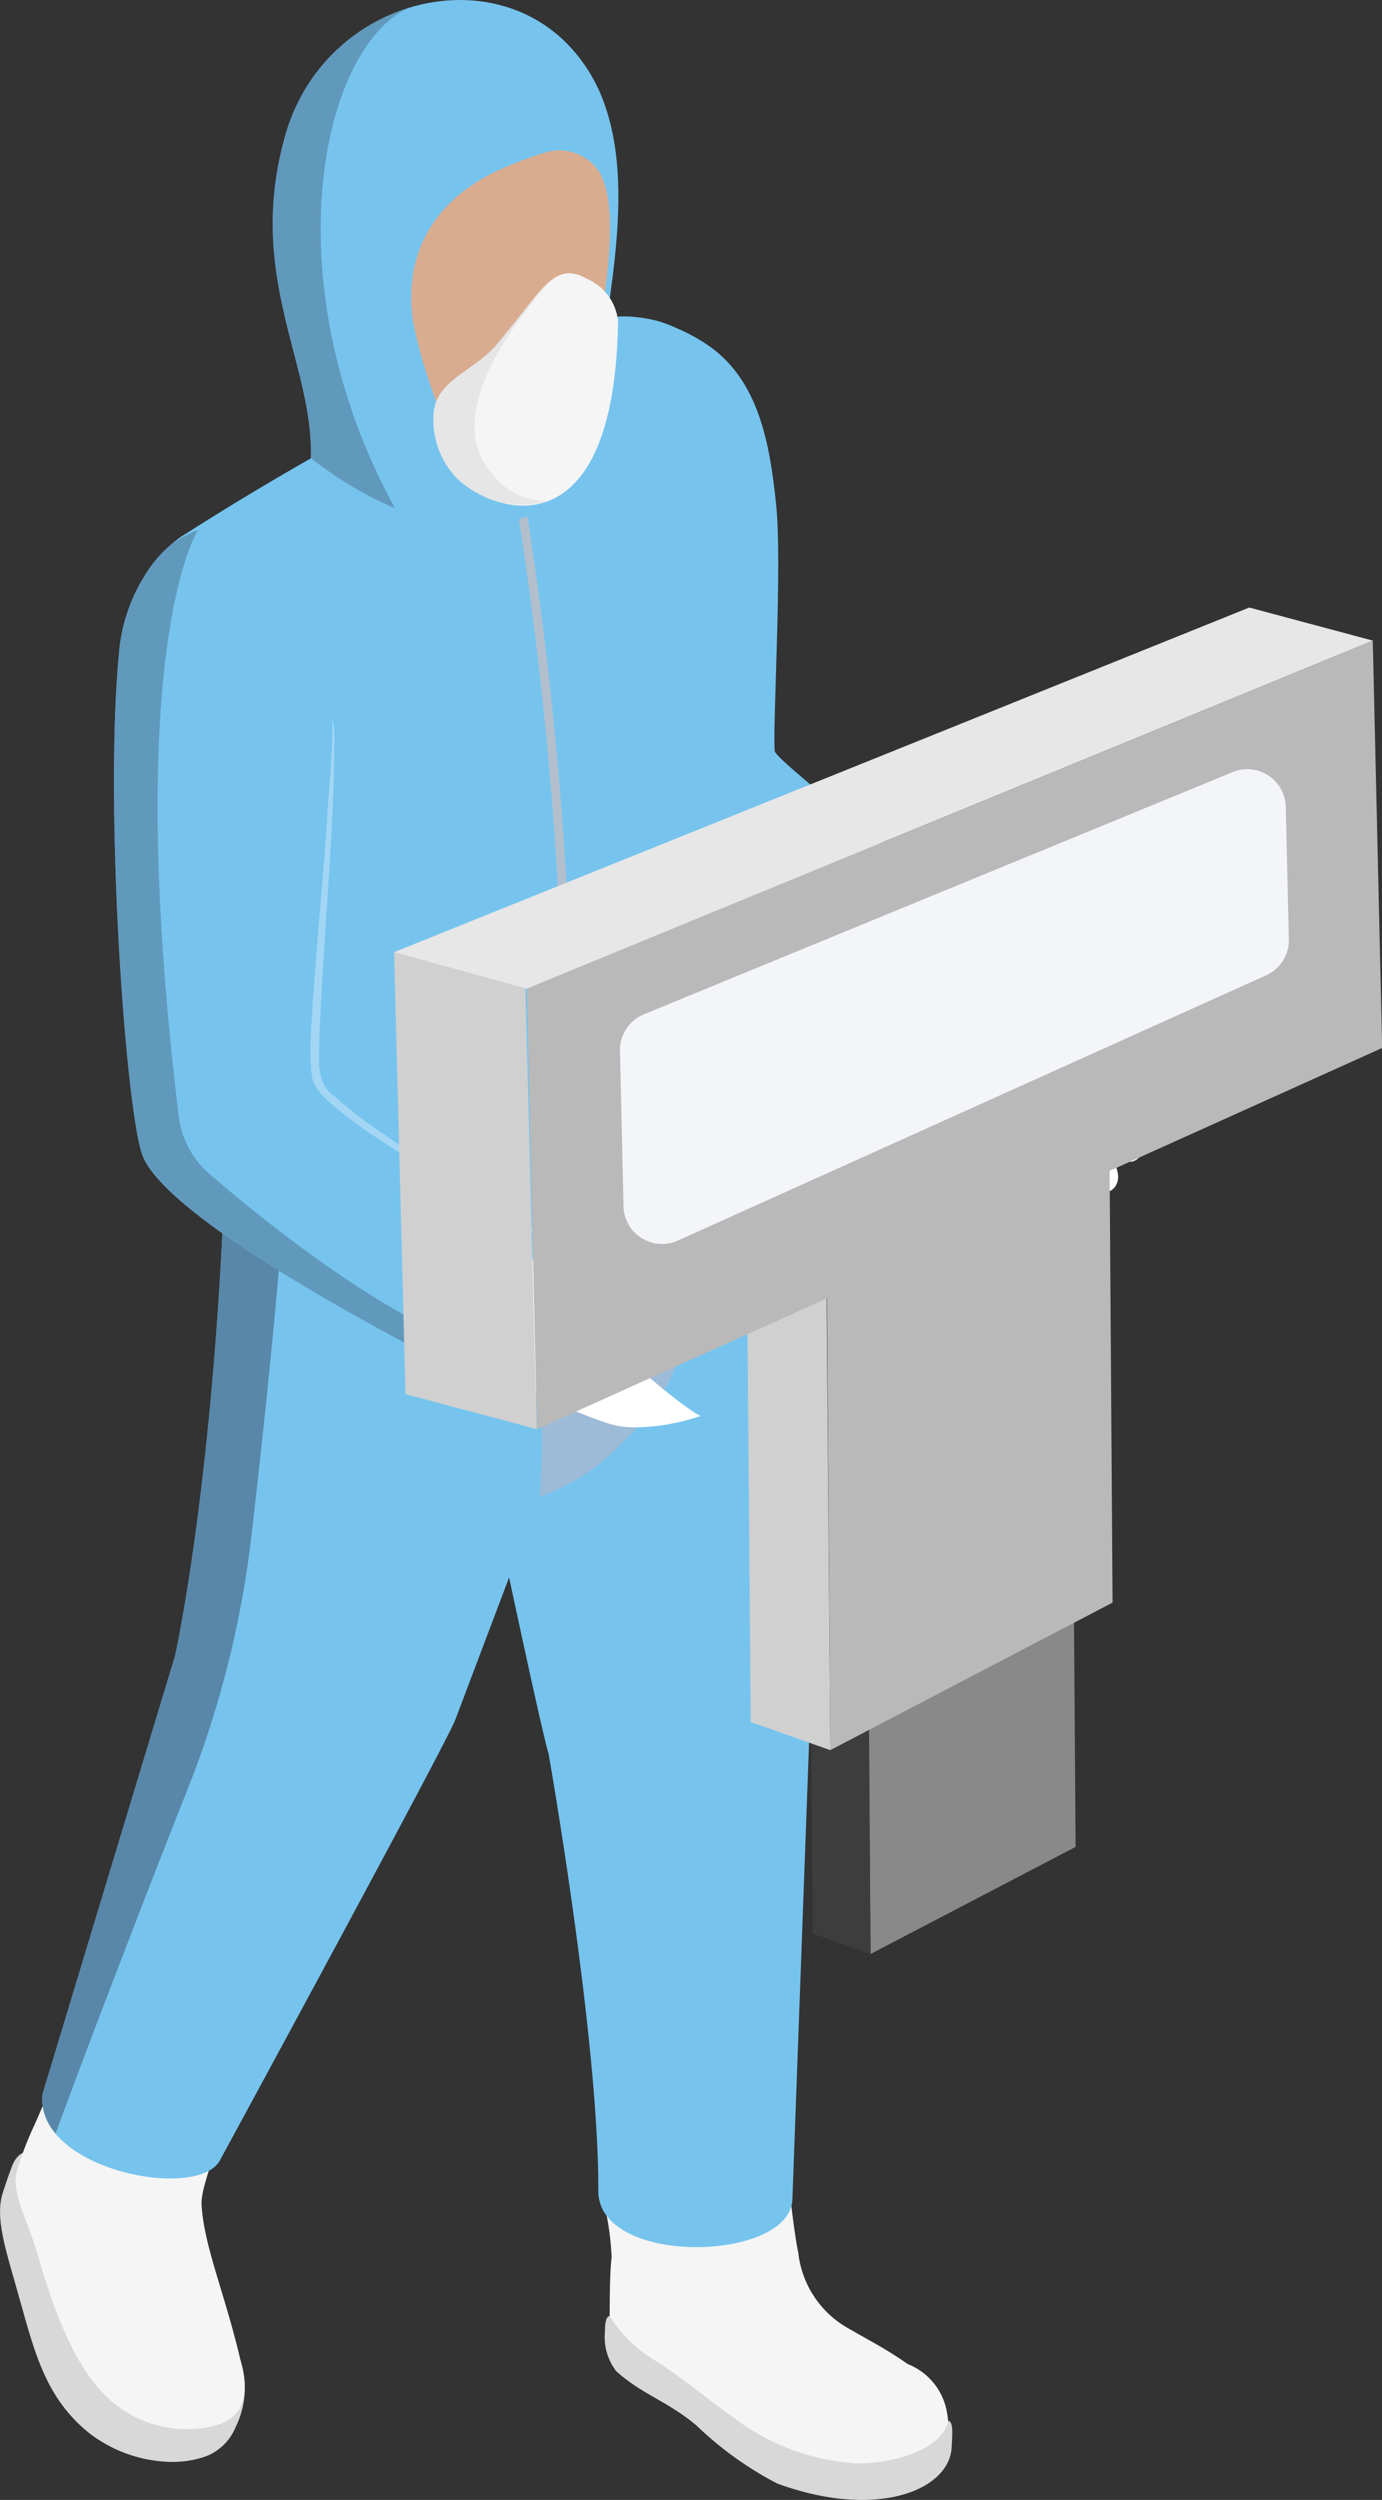
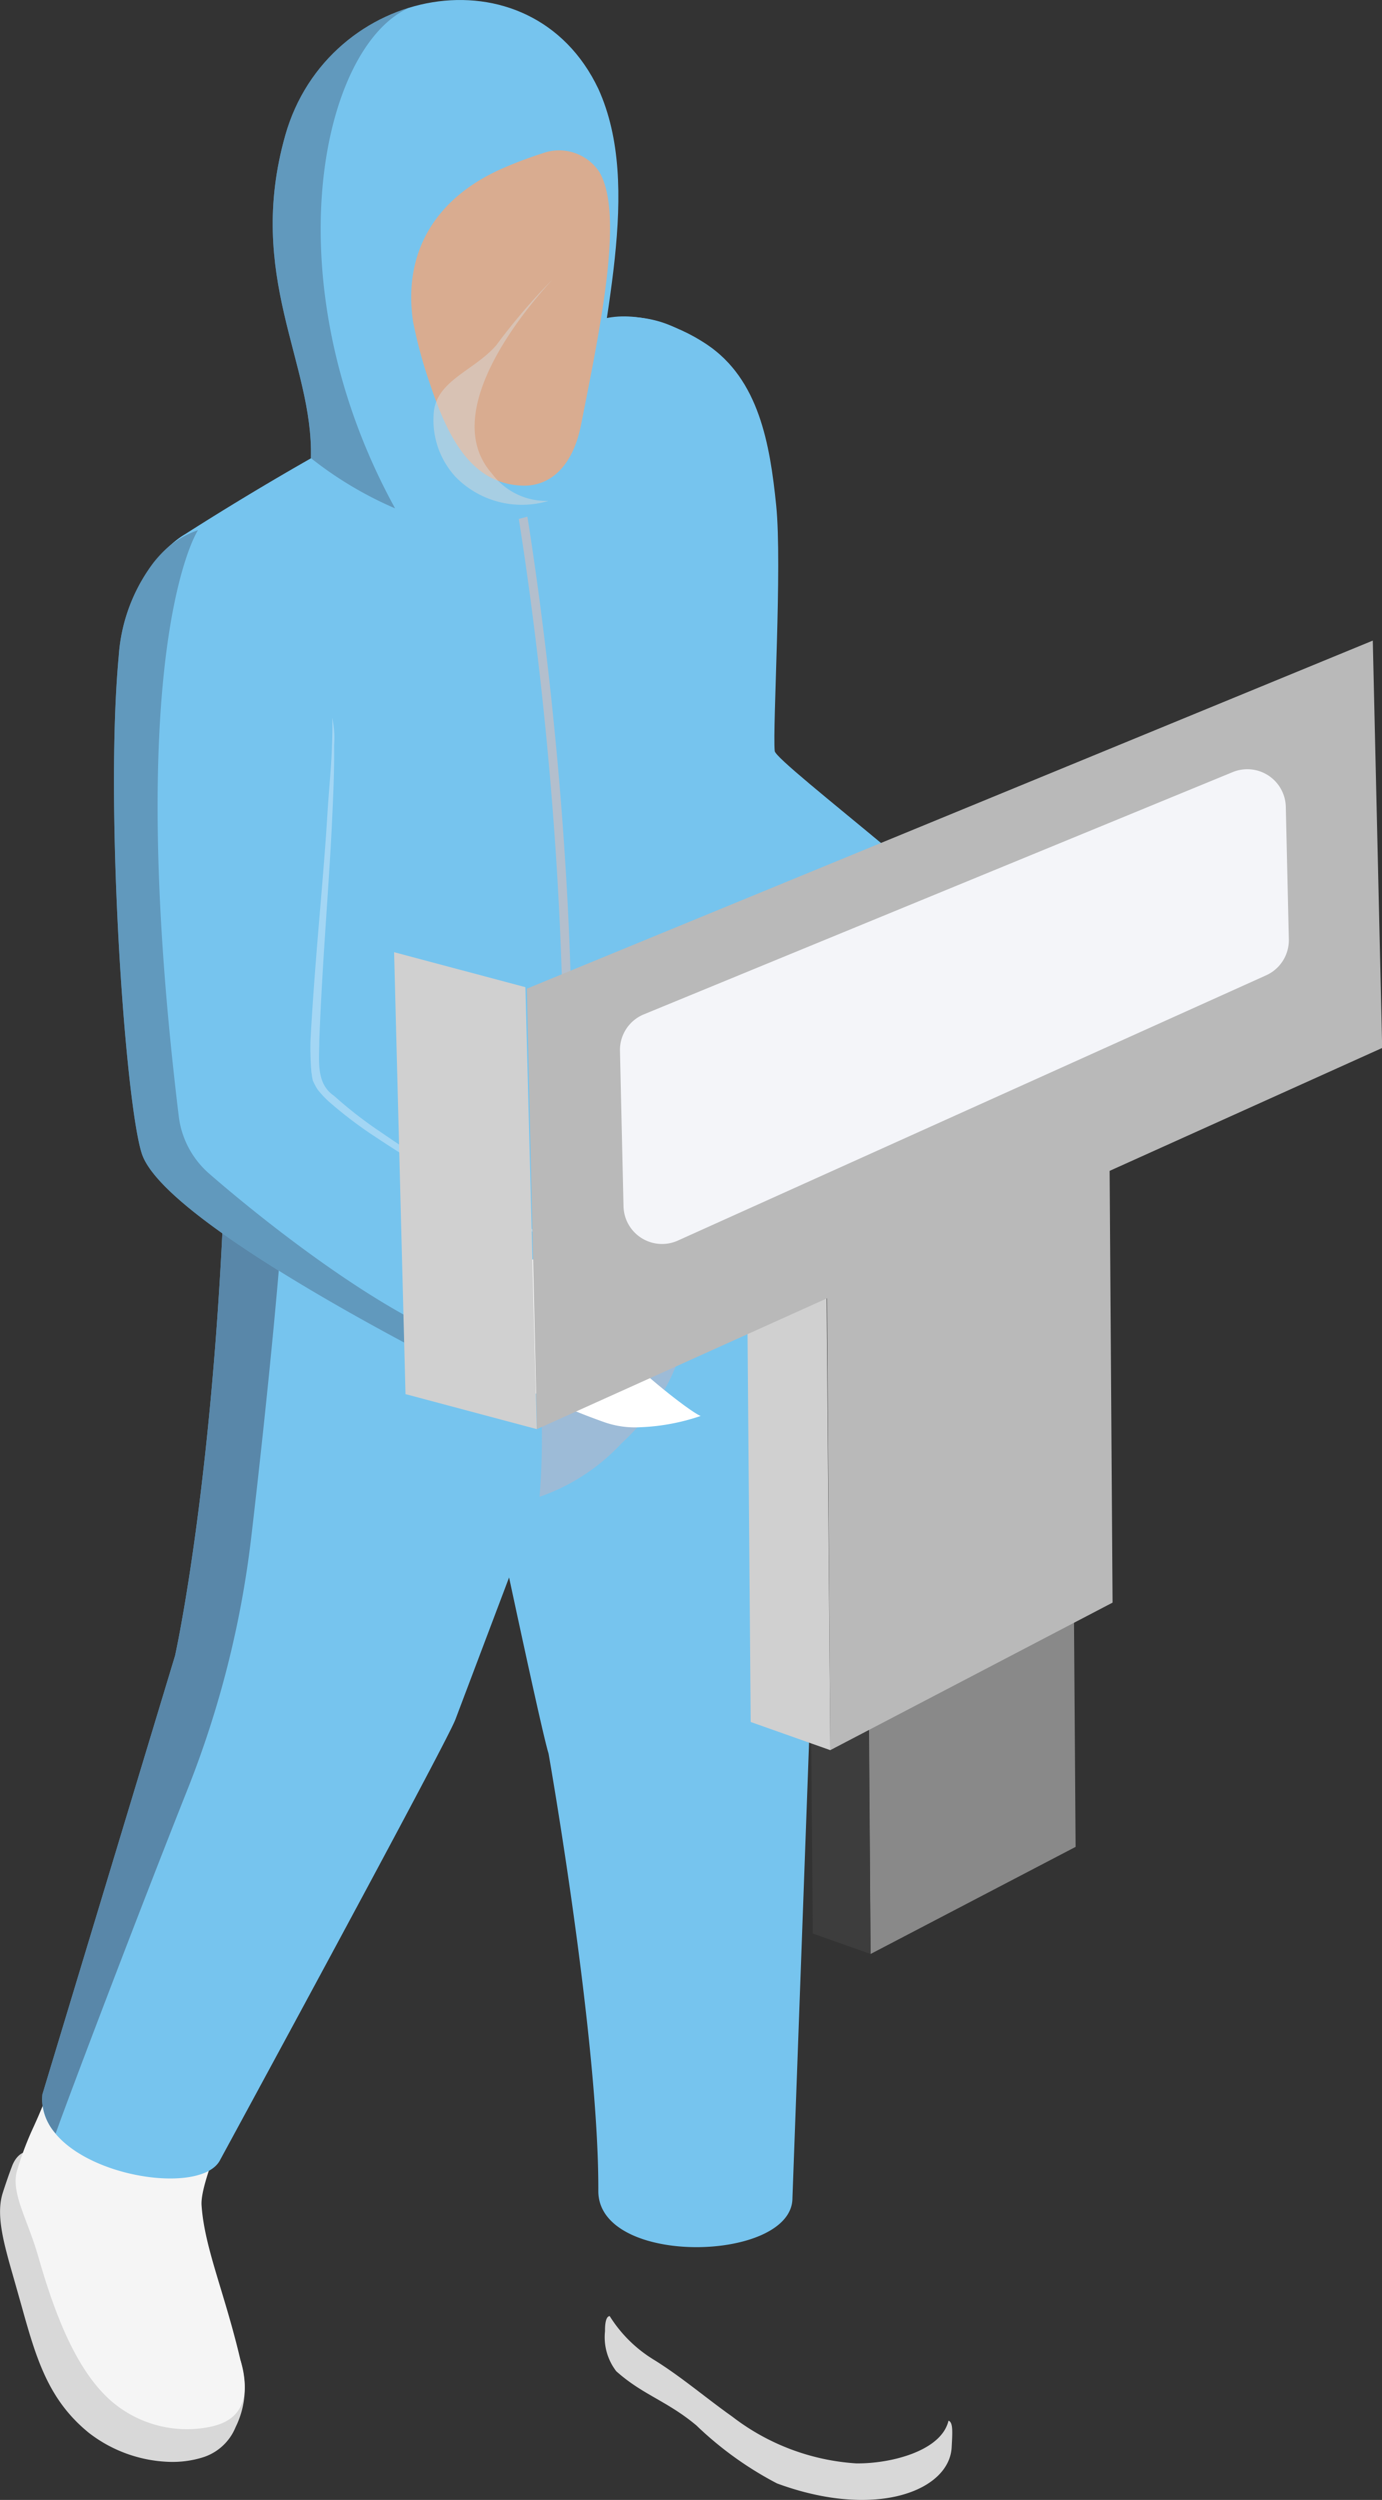
<svg xmlns="http://www.w3.org/2000/svg" width="58.889" height="106.492">
  <rect width="100%" height="100%" fill="#333333" stroke="none" />
  <g id="Group_9741" data-name="Group 9741" transform="translate(-463.804 -636.674)">
    <g id="_13" data-name="13">
      <path id="Path_10723" data-name="Path 10723" d="M470.335 732.509c-1.847-1.363-5.073-5.773-6-3.608-.174.449-.332.931-.415 1.189-.3.948.042 2.146.478 3.664l.3 1.06c.635 2.275 1.137 4.073 2.9 5.5a5.905 5.905 0 003.4 1.23 4.362 4.362 0 001.438-.188 2.226 2.226 0 001.408-1.293 3.783 3.783 0 00.218-2.811 15.811 15.811 0 00-3.727-4.743z" fill="#d8d8d8" />
      <path id="Path_10724" data-name="Path 10724" d="M474.134 737.574c-.689-3.1-1.613-5.062-1.741-6.962-.077-1.14 1.727-4.874 1.727-4.874-2.063-.79-3.787-2.977-5.851-3.766a1.1 1.1 0 00-.652-.035c-.731.279-.97 1.212-1.1 1.875a24.6 24.6 0 01-1.287 3.472 13.347 13.347 0 00-.686 1.81c-.31.967.425 2.073.894 3.716.75 2.627 1.677 4.894 3.109 6.146a4.935 4.935 0 004.091 1.119c.827-.145 1.921-.588 1.496-2.501z" fill="#f5f5f5" />
      <g id="Group_7399" data-name="Group 7399">
-         <path id="Path_10725" data-name="Path 10725" d="M504.139 739.351a2.7 2.7 0 00-1.663-1.976c-.883-.633-1.9-1.146-2.4-1.451a4.224 4.224 0 01-2.255-3.282c-.128-.592-.287-1.841-.447-3.3l-7.046.046a.845.845 0 00-.817 1.016 12.072 12.072 0 01.356 2.433c-.1.741-.074 2.524-.09 2.6.037.565-.027 1.725.432 2.137 1.1.986 2.113 1.232 3.34 2.258a14.536 14.536 0 003.363 2.419c4.118 1.519 7.191.308 7.286-1.505a4.55 4.55 0 00-.059-1.395z" fill="#f5f5f5" />
        <path id="Path_10726" data-name="Path 10726" d="M495 739.612c-1.11-.785-2.165-1.694-3.328-2.414a5.735 5.735 0 01-1.887-1.862c-.222.006-.2.623-.2.639a2.378 2.378 0 00.478 1.708c1.125 1.008 2.159 1.259 3.413 2.307a14.854 14.854 0 003.436 2.472c4.207 1.552 7.346.314 7.444-1.538.035-.66.064-1.063-.135-1.134-.307 1.306-2.5 1.841-3.941 1.819a9.671 9.671 0 01-5.28-1.997z" fill="#d8d8d8" />
        <path id="Path_10727" data-name="Path 10727" d="M495.012 678.427c-1.765 1.282-10.811 15.927-10.811 19.34 0 0 2.637 12.551 2.977 13.6 0 0 2.148 12.173 2.121 18.632-.013 3.252 8.272 3.043 8.272.308l.7-19.172a27.208 27.208 0 00-.114-3.667c-.631-6.311-2.69-26.893-3.145-29.041z" fill="#76c4ee" />
      </g>
      <g id="Group_7401" data-name="Group 7401">
        <path id="Path_10728" data-name="Path 10728" d="M493.93 651.351c2.205 1.485 2.682 4.212 2.949 6.857.261 2.572-.159 9.436-.063 10.46.047.5 9.338 7.436 9.828 8.971.535 1.674-1.426 4.316-3.4 4.254-1.341-.042-11.969-7.9-11.969-7.9-2.968-3.324-2.6-11.645-3.7-18.184-1.169-6.909 3.691-6.251 6.355-4.458z" fill="#76c4ee" />
        <g id="Group_7400" data-name="Group 7400">
-           <path id="Path_10729" data-name="Path 10729" d="M508.943 680.237a34.924 34.924 0 00-2.641-2.393c-1.282-1.078-4.481 2.477-3.079 3.637 2.12 1.755 2.485 2.066 2.739 2.633a24.036 24.036 0 01.66 2.454c.224.852 1.849.842.763-2.129a7.679 7.679 0 011.077 2.665.692.692 0 001.368-.022 28.721 28.721 0 00-.364-1.889c.3.741.641 1.544.773 1.822.417.879 1.486.374 1.144-.563-.145-.4-.275-.8-.4-1.2.313.49.727 1.136 1.226.836 1.208-.731-2.425-4.97-3.266-5.851z" fill="#fff" />
-         </g>
+           </g>
      </g>
      <path id="Path_10730" data-name="Path 10730" d="M495.29 690.265c-.2-1.608-.081-3.75-.182-5.254-.339-12.2.893-27.073.34-30-.857-4.542-4.176-5.653-7.564-4.3a125.085 125.085 0 00-16.177 8.708 3.4 3.4 0 00-1.663 3.279c.786 6.028 3.5 18.665 3.385 22.616-.39 13.949-2.165 21.887-2.165 21.887l-5.653 18.69c-.315 3.237 6.721 4.578 7.584 2.772 0 0 9.62-17.7 10.012-18.736l3.588-9.491c1.815-1.836 3.183-1.736 8.495-10.171z" fill="#76c4ee" />
      <path id="Path_10731" data-name="Path 10731" d="M486.028 657.2a.191.191 0 00-.22-.15.187.187 0 00-.15.219c.031.172 3.176 17.433 1.8 33.758a.189.189 0 00.172.2.192.192 0 00.2-.173c1.385-16.372-1.77-33.68-1.802-33.854z" fill="#b3bfcd" />
      <path id="Path_10732" data-name="Path 10732" d="M474.506 702.191c.649-5.511 1.4-13.006 1.438-15.426a24.078 24.078 0 00-2.535-2.433c.019.363.028.7.02.978-.39 13.949-2.165 21.886-2.165 21.886l-5.653 18.691a2.22 2.22 0 00.565 1.671c.538-1.525 3.489-9.3 5.624-14.672a42.43 42.43 0 002.706-10.695z" fill="#4d6e8c" opacity=".7" style="mix-blend-mode:multiply;isolation:isolate" />
      <path id="Path_10733" data-name="Path 10733" d="M486.667 694.235a30.469 30.469 0 01.128 6.2 8.612 8.612 0 003.494-2.278c2.39-2.217 3.123-4.769 3.207-8.576-.007.309-6.925 4.045-6.829 4.654z" fill="#9dbbd7" />
      <path id="Path_10734" data-name="Path 10734" d="M507.945 680.639a6.645 6.645 0 00-.384 1.413c-.022.459.315.993.831.918 1.171-.168 1.326-1.713 1.279-2.63-.03-.587-2.207-1.734-2.644-1.8-.062.46 1.082 1.512.918 2.099z" fill="#fff" />
      <g id="Group_7404" data-name="Group 7404">
        <path id="Path_10735" data-name="Path 10735" d="M470.334 660.659a7.418 7.418 0 00-1.471 3.962c-.6 6.4.262 18.927.98 21.184.99 3.11 14.036 9.534 14.036 9.534 1.938.923 5.368-4.409 3.446-5.724-2.688-1.838-9.551-5.679-9.89-7.014-.361-1.422.548-15.363.548-15.363.71-4.764-4.083-11.075-7.649-6.579z" fill="#76c4ee" />
        <path id="Path_10736" data-name="Path 10736" d="M472.711 686.663a3.853 3.853 0 01-1.29-2.437c-2.408-19.844.766-24.9.821-24.968a4.032 4.032 0 00-2.034 1.565 7.514 7.514 0 00-1.347 3.814c-.594 6.4.264 18.913.982 21.168.99 3.11 14.036 9.534 14.036 9.534.725.345 1.658-.185 2.443-1.053-3.429.651-10.753-5.135-13.611-7.623z" fill="#4d6e8c" opacity=".5" style="mix-blend-mode:multiply;isolation:isolate" />
        <g id="Group_7403" data-name="Group 7403">
          <g id="Group_7402" data-name="Group 7402" opacity=".4" style="mix-blend-mode:screen;isolation:isolate">
            <path id="Path_10737" data-name="Path 10737" d="M487.314 689.63l-1.019-.6c-.647-.387-1.605-.884-2.709-1.558s-2.4-1.448-3.755-2.348a17.848 17.848 0 01-2.022-1.531 4.186 4.186 0 01-.474-.511 2.738 2.738 0 01-.2-.378c-.04-.169-.039-.229-.061-.349a12.452 12.452 0 01-.04-1.35c.186-3.466.553-6.885.709-9.465.079-1.288.192-2.36.206-3.112.034-.753.011-1.183.011-1.183a4.053 4.053 0 01.081 1.182c.012.755-.018 1.833-.083 3.124-.112 2.584-.421 6.021-.548 9.464 0 .834-.15 1.814.628 2.338a17.5 17.5 0 001.962 1.526c1.329.917 2.609 1.717 3.7 2.4 2.2 1.359 3.635 2.316 3.635 2.316z" fill="#e5f0fc" />
          </g>
        </g>
        <path id="Path_10738" data-name="Path 10738" d="M489.385 690.684a2.605 2.605 0 01-1.206.1c-.519-.274-.927-.481-1.109-.553-.889-.354-4.233 3.172-2.429 4.734a28.192 28.192 0 004.939 2.3 3.979 3.979 0 001.515.206 9.032 9.032 0 002.567-.48c-.566-.208-4.653-3.477-4.081-4.018.543-.7 3.416-1.128 3.222-2.178-.219-1.195-2.428-.358-3.418-.111z" fill="#fff" />
      </g>
      <path id="Path_10739" data-name="Path 10739" d="M488.872 655.837c.526-5.408 2.334-11.173.431-15.373-2.875-6.062-11.528-4.447-13.344 1.976-1.7 6.013 1.206 9.676 1.092 13.748.662.623 3.952 2.747 6.035 2.815 3.521.115 5.569-.929 5.786-3.166z" fill="#76c4ee" />
      <path id="Path_10740" data-name="Path 10740" d="M481.238 637.005a7.872 7.872 0 00-5.279 5.435c-1.7 6.013 1.206 9.676 1.092 13.748a15.853 15.853 0 003.588 2.141c-5.29-9.629-3.165-19.646.599-21.324z" fill="#4d6e8c" opacity=".5" style="mix-blend-mode:multiply;isolation:isolate" />
      <path id="Path_10741" data-name="Path 10741" d="M485.328 643.8c-2.858 1.207-4.376 3.509-3.922 6.579a19.6 19.6 0 00.7 2.591c.717 2.148 1.693 4.319 3.963 4.391 1.172.037 2.14-.809 2.492-2.582.871-4.385 1.819-8.99.788-10.769a2.057 2.057 0 00-2.442-.8c-.524.168-1.055.364-1.579.59z" fill="#d9ac90" />
-       <path id="Path_10742" data-name="Path 10742" d="M482.28 654.371a3.567 3.567 0 00.943 2.625c1.554 1.573 6.769 3.32 6.916-6.637a2.194 2.194 0 00-1.344-1.815c-1.441-.831-2 .708-3.845 2.837-.96 1.11-2.639 1.519-2.67 2.99z" fill="#f5f5f5" />
      <path id="Path_10743" data-name="Path 10743" d="M487.314 648.612a26.305 26.305 0 00-2.364 2.769c-.96 1.11-2.639 1.523-2.67 2.99a3.567 3.567 0 00.943 2.625 3.952 3.952 0 003.957 1.014 2.879 2.879 0 01-2.414-1.164c-2.611-2.946 2.547-8.187 2.548-8.234z" fill="#d8d8d8" opacity=".5" style="mix-blend-mode:multiply;isolation:isolate" />
    </g>
    <g id="Group_7971" data-name="Group 7971">
      <g id="Group_7968" data-name="Group 7968">
        <path id="Path_11807" data-name="Path 11807" d="M509.537 701.282l.1 14.065-8.737 4.563-.1-14.461z" fill="#898989" />
      </g>
      <path id="Path_11808" data-name="Path 11808" d="M500.9 719.91l-2.462-.872-.118-14.479 2.462.872z" fill="#3d3d3d" />
      <g id="Group_7969" data-name="Group 7969">
        <path id="Path_11809" data-name="Path 11809" d="M511.08 685.566l.132 19.376-12.029 6.285-.143-19.922z" fill="#b9b9b9" />
      </g>
      <path id="Path_11810" data-name="Path 11810" d="M499.184 711.227l-3.392-1.2-.162-19.946 3.392 1.2z" fill="#d0d0d0" />
      <g id="Group_7970" data-name="Group 7970">
        <path id="Path_11811" data-name="Path 11811" d="M522.3 663.962l.4 17.353-36.016 16.237-.429-18.763z" fill="#b9b9b9" />
        <path id="Path_11812" data-name="Path 11812" d="M491.238 679.884l25.091-10.319a1.641 1.641 0 012.265 1.48l.129 5.641a1.641 1.641 0 01-.966 1.534l-25.068 11.3a1.642 1.642 0 01-2.316-1.459l-.151-6.622a1.641 1.641 0 011.016-1.555z" fill="#f4f5f9" />
      </g>
      <path id="Path_11813" data-name="Path 11813" d="M486.677 697.552l-5.594-1.491-.486-18.826 5.594 1.491z" fill="#d0d0d0" />
-       <path id="Path_11814" data-name="Path 11814" d="M480.6 677.234l5.651 1.554 36.049-14.826-5.264-1.408z" fill="#e7e7e7" />
    </g>
  </g>
</svg>